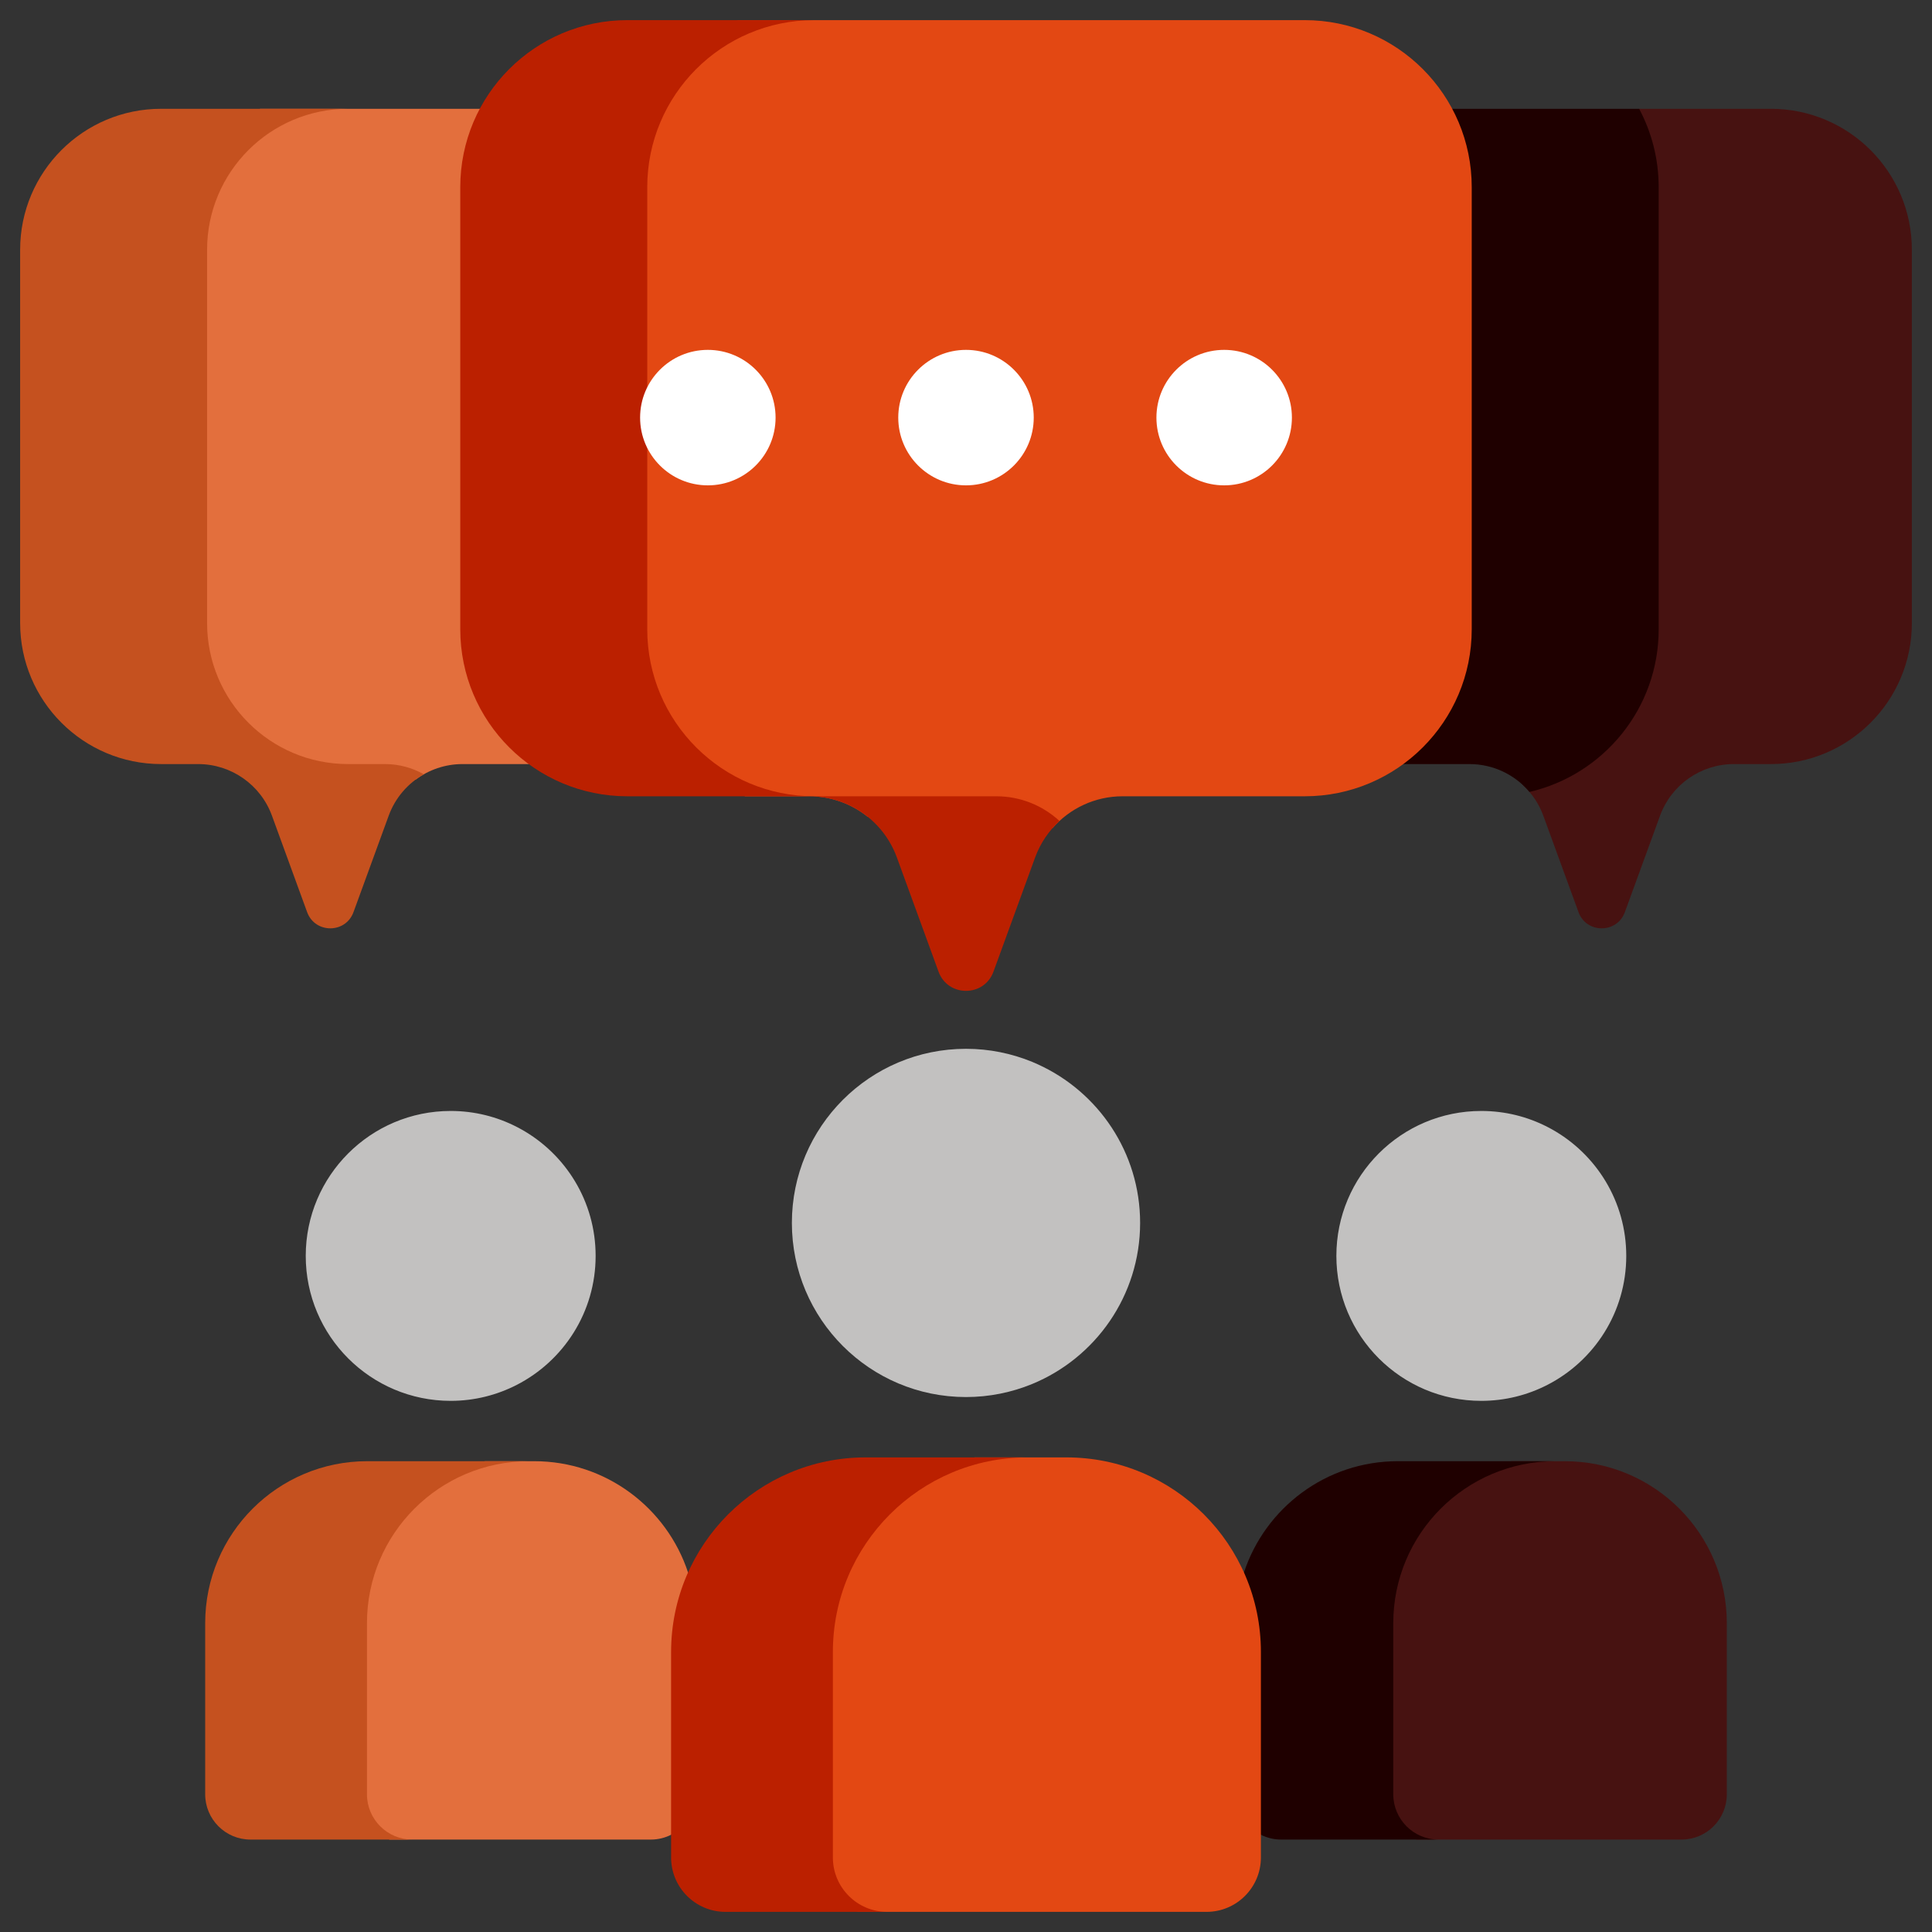
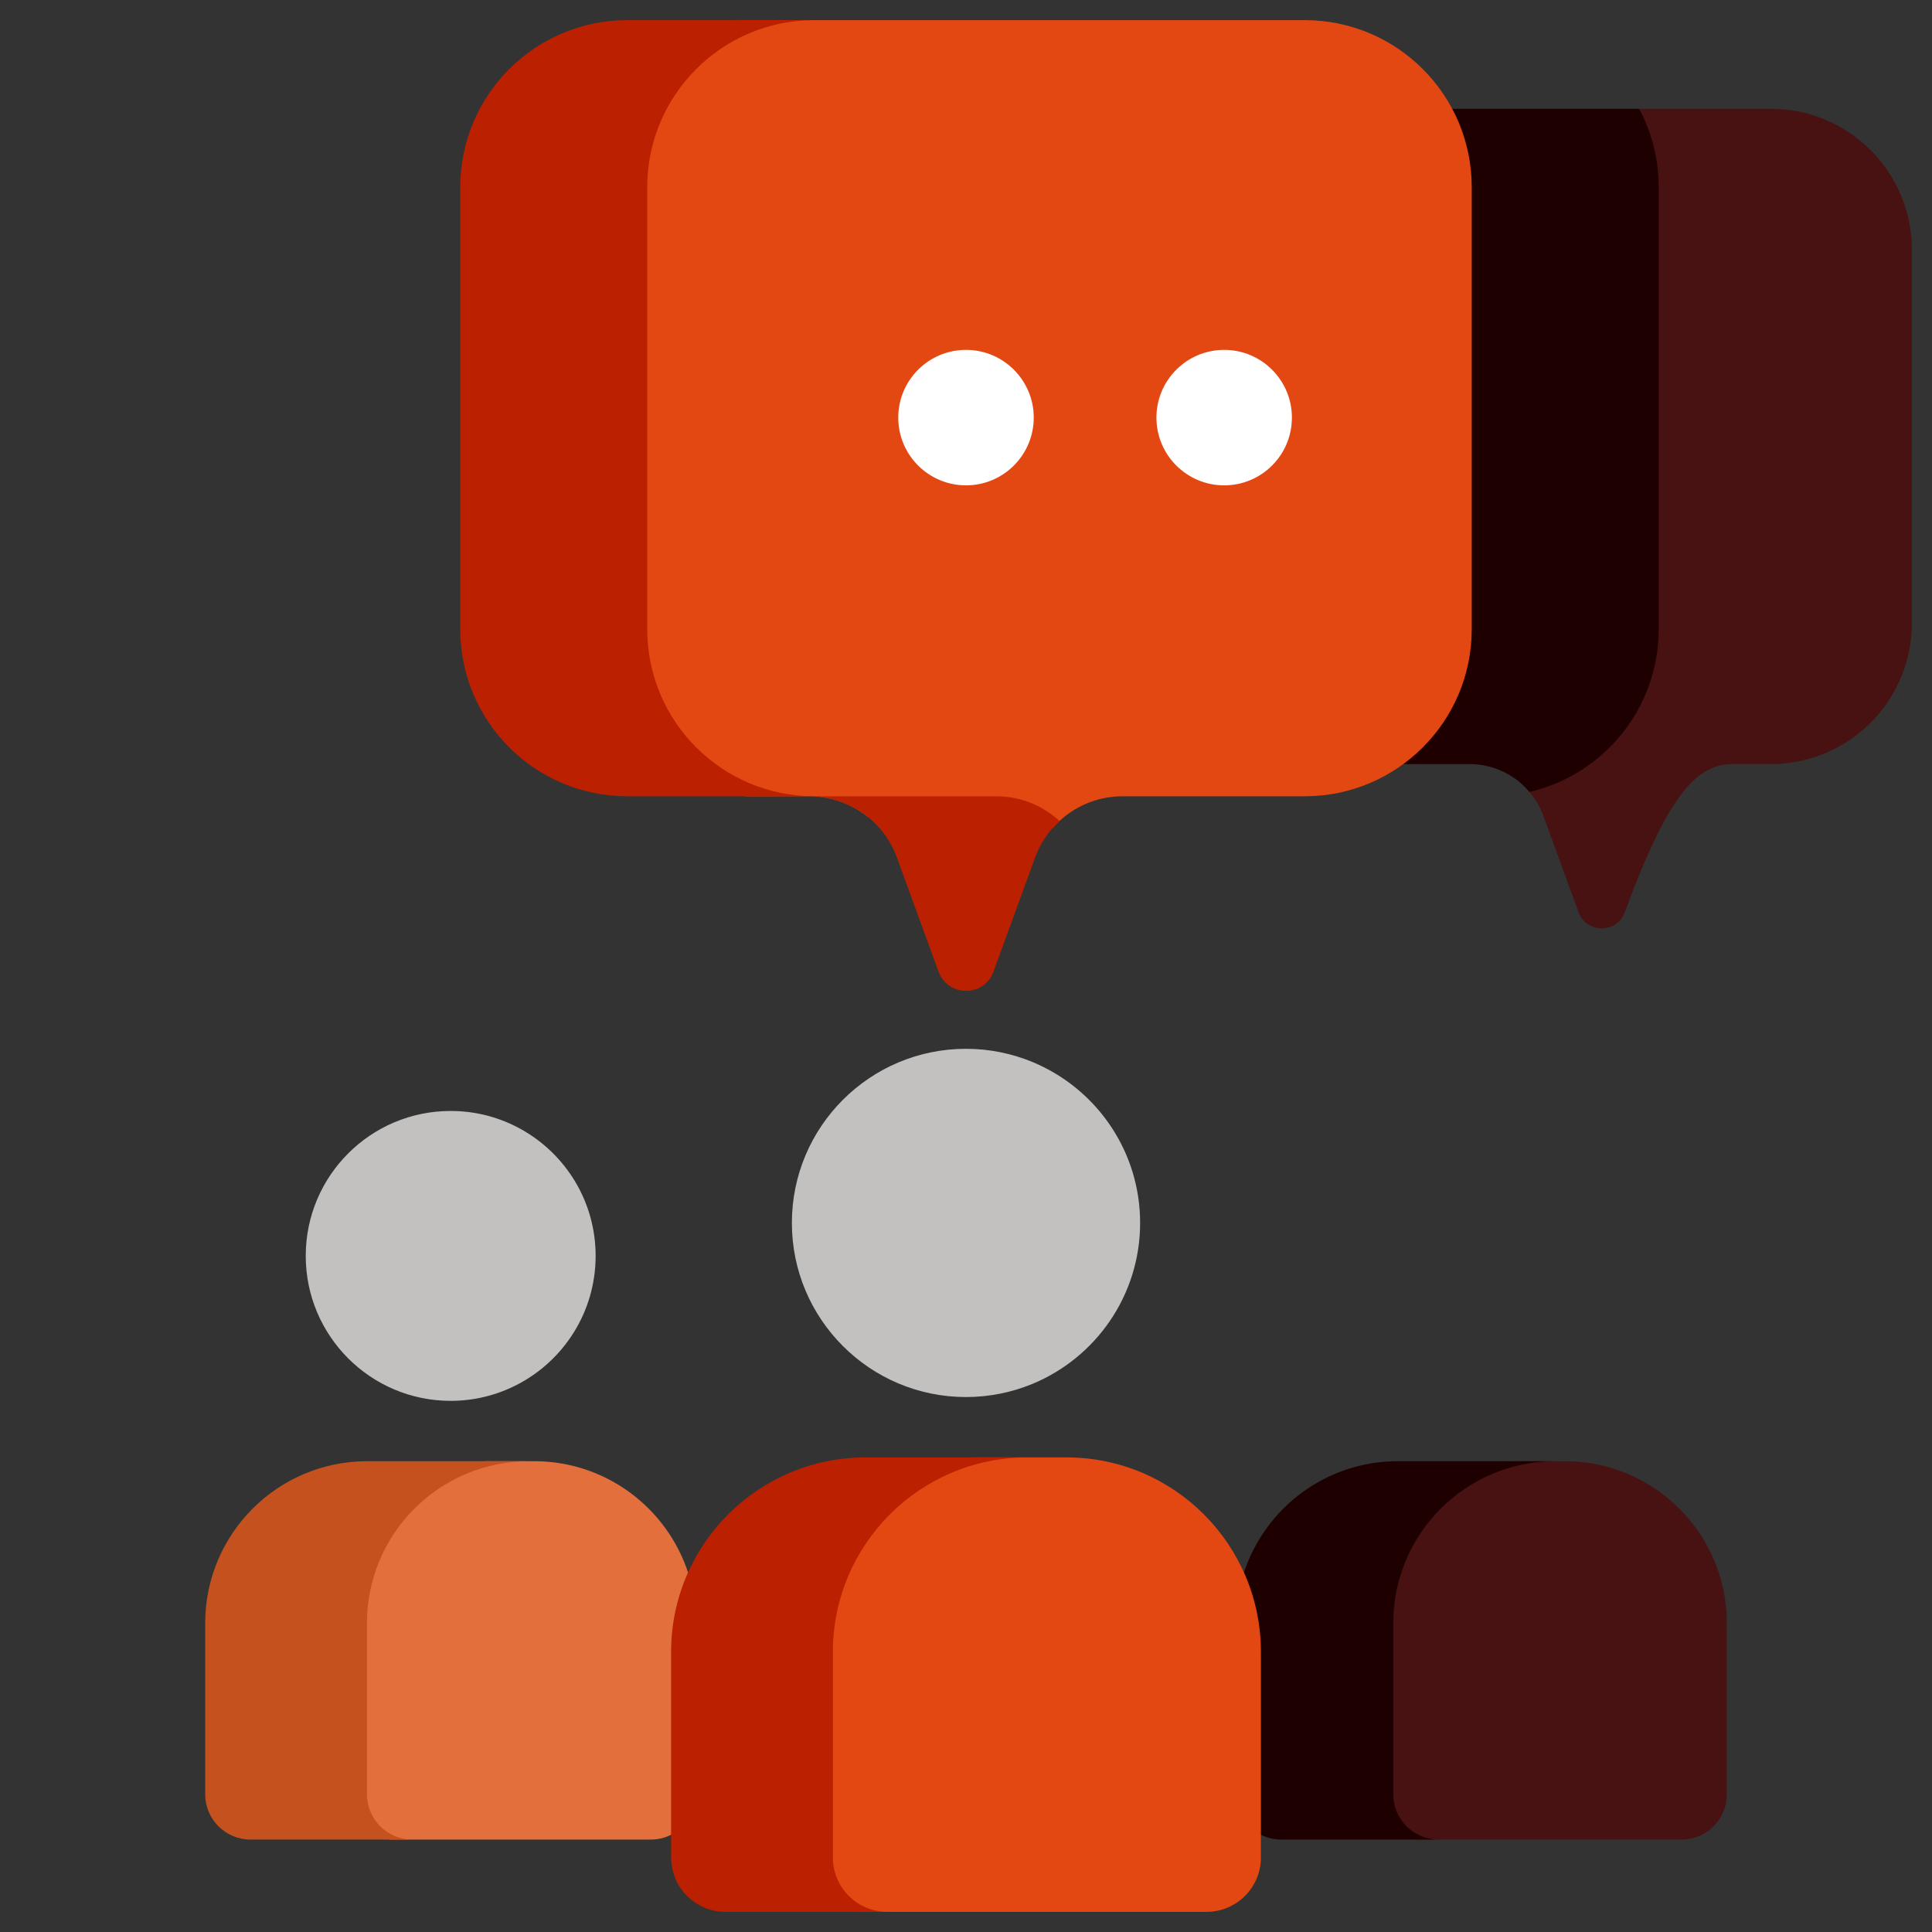
<svg xmlns="http://www.w3.org/2000/svg" width="64" height="64" viewBox="0 0 64 64" fill="none">
  <rect x="0" y="0" width="64" height="64" fill="#333333" stroke="none" />
-   <path d="M58.661 3.604H54.299L53.309 4.485L53.872 5.42V22.705L50.437 25.995C50.738 26.271 50.978 26.619 51.124 27.021L52.29 30.215C52.551 30.931 53.565 30.931 53.826 30.215L54.991 27.021C55.366 25.994 56.343 25.311 57.436 25.311H58.661C61.242 25.311 63.333 23.219 63.333 20.638V8.276C63.333 5.695 61.242 3.604 58.661 3.604Z" fill="#471211" />
+   <path d="M58.661 3.604H54.299L53.309 4.485L53.872 5.42V22.705L50.437 25.995C50.738 26.271 50.978 26.619 51.124 27.021L52.29 30.215C52.551 30.931 53.565 30.931 53.826 30.215C55.366 25.994 56.343 25.311 57.436 25.311H58.661C61.242 25.311 63.333 23.219 63.333 20.638V8.276C63.333 5.695 61.242 3.604 58.661 3.604Z" fill="#471211" />
  <path d="M47.509 4.412V22.495L46.206 23.69L46.485 25.311H48.68C49.461 25.311 50.181 25.66 50.666 26.234C53.118 25.665 54.946 23.469 54.946 20.844V6.201C54.946 5.262 54.711 4.378 54.299 3.604H48.106L47.509 4.412Z" fill="#1F0000" />
-   <path d="M16.407 21.823V4.548L15.894 3.604H8.618L7.353 4.17L6.025 6.755V23.462L9.091 25.416L13.769 25.826C14.208 25.499 14.747 25.311 15.32 25.311H17.515V24.008L16.407 21.823Z" fill="#E36F3D" />
-   <path d="M12.758 25.311H11.532C8.952 25.311 6.86 23.219 6.86 20.638V8.276C6.86 5.695 8.952 3.604 11.532 3.604H5.339C2.759 3.603 0.667 5.695 0.667 8.276V20.638C0.667 23.219 2.759 25.311 5.339 25.311H6.564C7.657 25.311 8.634 25.994 9.009 27.021L10.174 30.215C10.435 30.931 11.449 30.931 11.71 30.215L12.876 27.021C13.093 26.426 13.512 25.948 14.039 25.649C13.656 25.433 13.218 25.311 12.758 25.311Z" fill="#C5511F" />
  <path d="M43.219 0.667H24.448L22.795 1.438L20.778 4.296V23.557L22.512 25.48L24.682 26.378H26.815C27.53 26.378 28.203 26.626 28.737 27.053L33.608 26.835L34.864 27.435C35.438 26.777 36.277 26.378 37.185 26.378H43.219C46.275 26.378 48.753 23.901 48.753 20.844V6.201C48.753 3.145 46.275 0.667 43.219 0.667Z" fill="#E34813" />
  <path d="M33.008 26.378H26.975C23.918 26.378 21.441 23.901 21.441 20.844C21.441 18.382 21.441 8.433 21.441 6.201C21.441 3.145 23.918 0.667 26.975 0.667H20.781C17.725 0.667 15.247 3.145 15.247 6.201V20.844C15.247 23.901 17.725 26.378 20.781 26.378H26.815C28.11 26.378 29.266 27.188 29.71 28.404L31.09 32.187C31.4 33.036 32.6 33.036 32.91 32.187L34.29 28.404C34.463 27.932 34.743 27.522 35.097 27.196C34.539 26.682 33.8 26.378 33.008 26.378Z" fill="#BB2000" />
  <path d="M51.836 48.404H50.063L48.36 49.058L46.437 50.887L45.839 52.873V60.123L46.925 60.938H55.703C56.532 60.938 57.203 60.266 57.203 59.437V53.771C57.203 50.807 54.8 48.404 51.836 48.404Z" fill="#471211" />
  <path d="M22.793 52.092C22.088 49.951 20.073 48.404 17.696 48.404H16.065L14.81 48.764L12.918 50.235L11.931 52.105V59.671L12.372 60.596L12.9 60.938H21.562C21.803 60.938 22.029 60.88 22.231 60.779L23.132 59.566V52.841L22.793 52.092Z" fill="#E36F3D" />
  <path d="M14.93 36.802C15.719 36.802 16.463 36.993 17.12 37.331L17.264 37.408C18.736 38.228 19.731 39.799 19.731 41.603C19.731 43.465 18.67 45.079 17.12 45.875C16.463 46.213 15.719 46.405 14.93 46.405C12.278 46.405 10.128 44.255 10.128 41.603C10.128 38.951 12.278 36.802 14.93 36.802Z" fill="#C2C1C0" />
-   <path d="M49.07 36.802C49.86 36.802 50.604 36.993 51.261 37.331L51.405 37.408C52.876 38.228 53.872 39.799 53.872 41.603C53.872 43.465 52.811 45.079 51.261 45.875C50.604 46.213 49.86 46.405 49.07 46.405C46.418 46.405 44.269 44.255 44.269 41.603C44.269 38.951 46.418 36.802 49.07 36.802Z" fill="#C2C1C0" />
  <path d="M32 34.743C32.776 34.743 33.515 34.898 34.191 35.175L34.385 35.26C36.38 36.168 37.768 38.177 37.768 40.511C37.767 42.921 36.289 44.984 34.191 45.847C33.515 46.124 32.776 46.279 32 46.279C28.815 46.279 26.233 43.697 26.232 40.511C26.232 37.326 28.815 34.743 32 34.743Z" fill="#C2C1C0" />
  <path d="M46.154 59.437V53.771C46.154 50.807 48.556 48.404 51.52 48.404H46.304C43.927 48.404 41.912 49.951 41.207 52.092L40.795 52.778V59.839L41.769 60.779C41.971 60.88 42.197 60.938 42.438 60.938H47.654C46.825 60.938 46.154 60.266 46.154 59.437Z" fill="#1F0000" />
  <path d="M12.156 59.437V53.771C12.156 50.807 14.559 48.404 17.523 48.404H12.164C9.2 48.404 6.797 50.807 6.797 53.771V59.437C6.797 60.266 7.469 60.938 8.297 60.938H13.656C12.828 60.938 12.156 60.266 12.156 59.437Z" fill="#C5511F" />
  <path d="M35.323 48.278H32.29C31.501 48.497 30.834 48.68 30.834 48.68L28.134 50.603L27.02 53.093V62.518L28.428 63.333H39.967C40.962 63.333 41.769 62.526 41.769 61.531V54.725C41.769 51.164 38.883 48.278 35.323 48.278Z" fill="#E34813" />
  <path d="M27.59 61.531V54.725C27.59 51.164 30.476 48.278 34.036 48.278H28.677C25.117 48.278 22.231 51.164 22.231 54.725V61.531C22.231 62.526 23.038 63.333 24.033 63.333H29.392C28.396 63.333 27.59 62.526 27.59 61.531Z" fill="#BB2000" />
-   <path d="M23.448 16.078C24.687 16.078 25.692 15.073 25.692 13.834C25.692 12.595 24.687 11.59 23.448 11.59C22.208 11.59 21.204 12.595 21.204 13.834C21.204 15.073 22.208 16.078 23.448 16.078Z" fill="white" />
  <path d="M32 16.078C33.239 16.078 34.244 15.073 34.244 13.834C34.244 12.595 33.239 11.59 32 11.59C30.761 11.59 29.756 12.595 29.756 13.834C29.756 15.073 30.761 16.078 32 16.078Z" fill="white" />
  <path d="M40.552 16.078C41.792 16.078 42.796 15.073 42.796 13.834C42.796 12.595 41.792 11.59 40.552 11.59C39.313 11.59 38.308 12.595 38.308 13.834C38.308 15.073 39.313 16.078 40.552 16.078Z" fill="white" />
</svg>